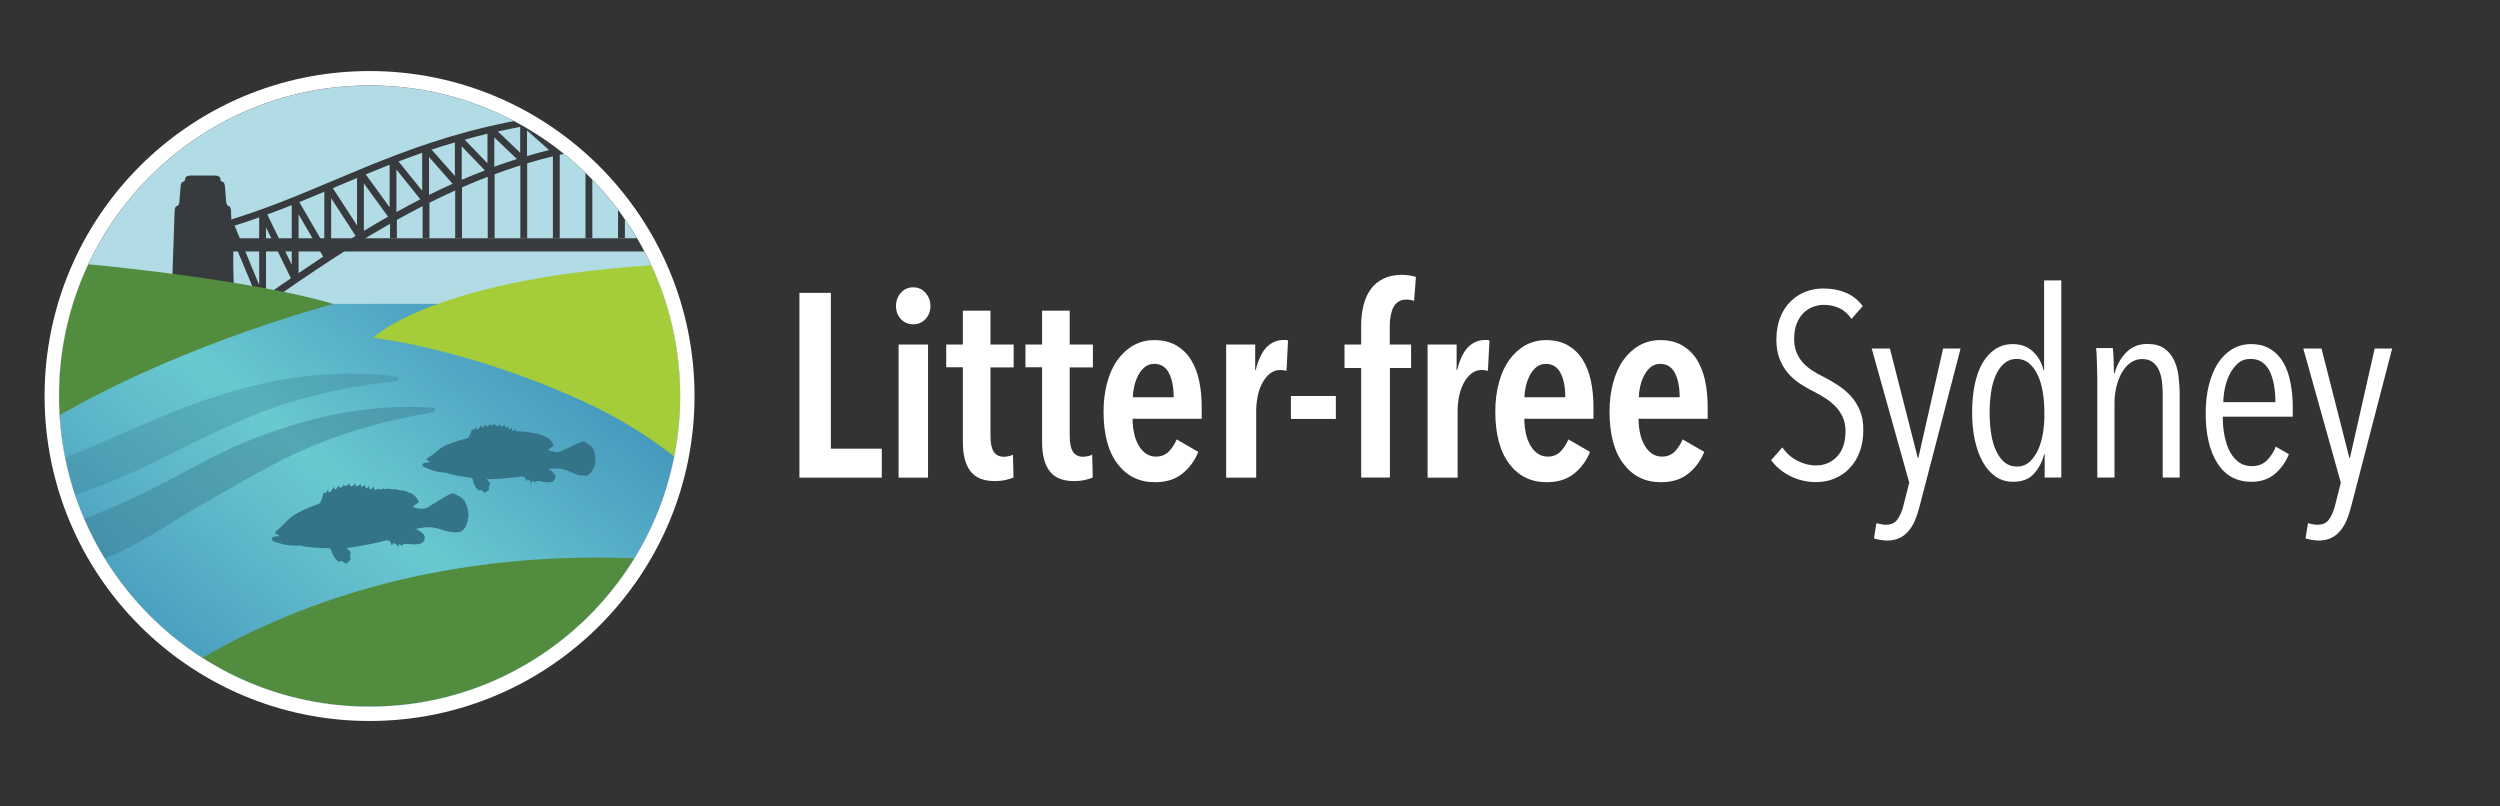
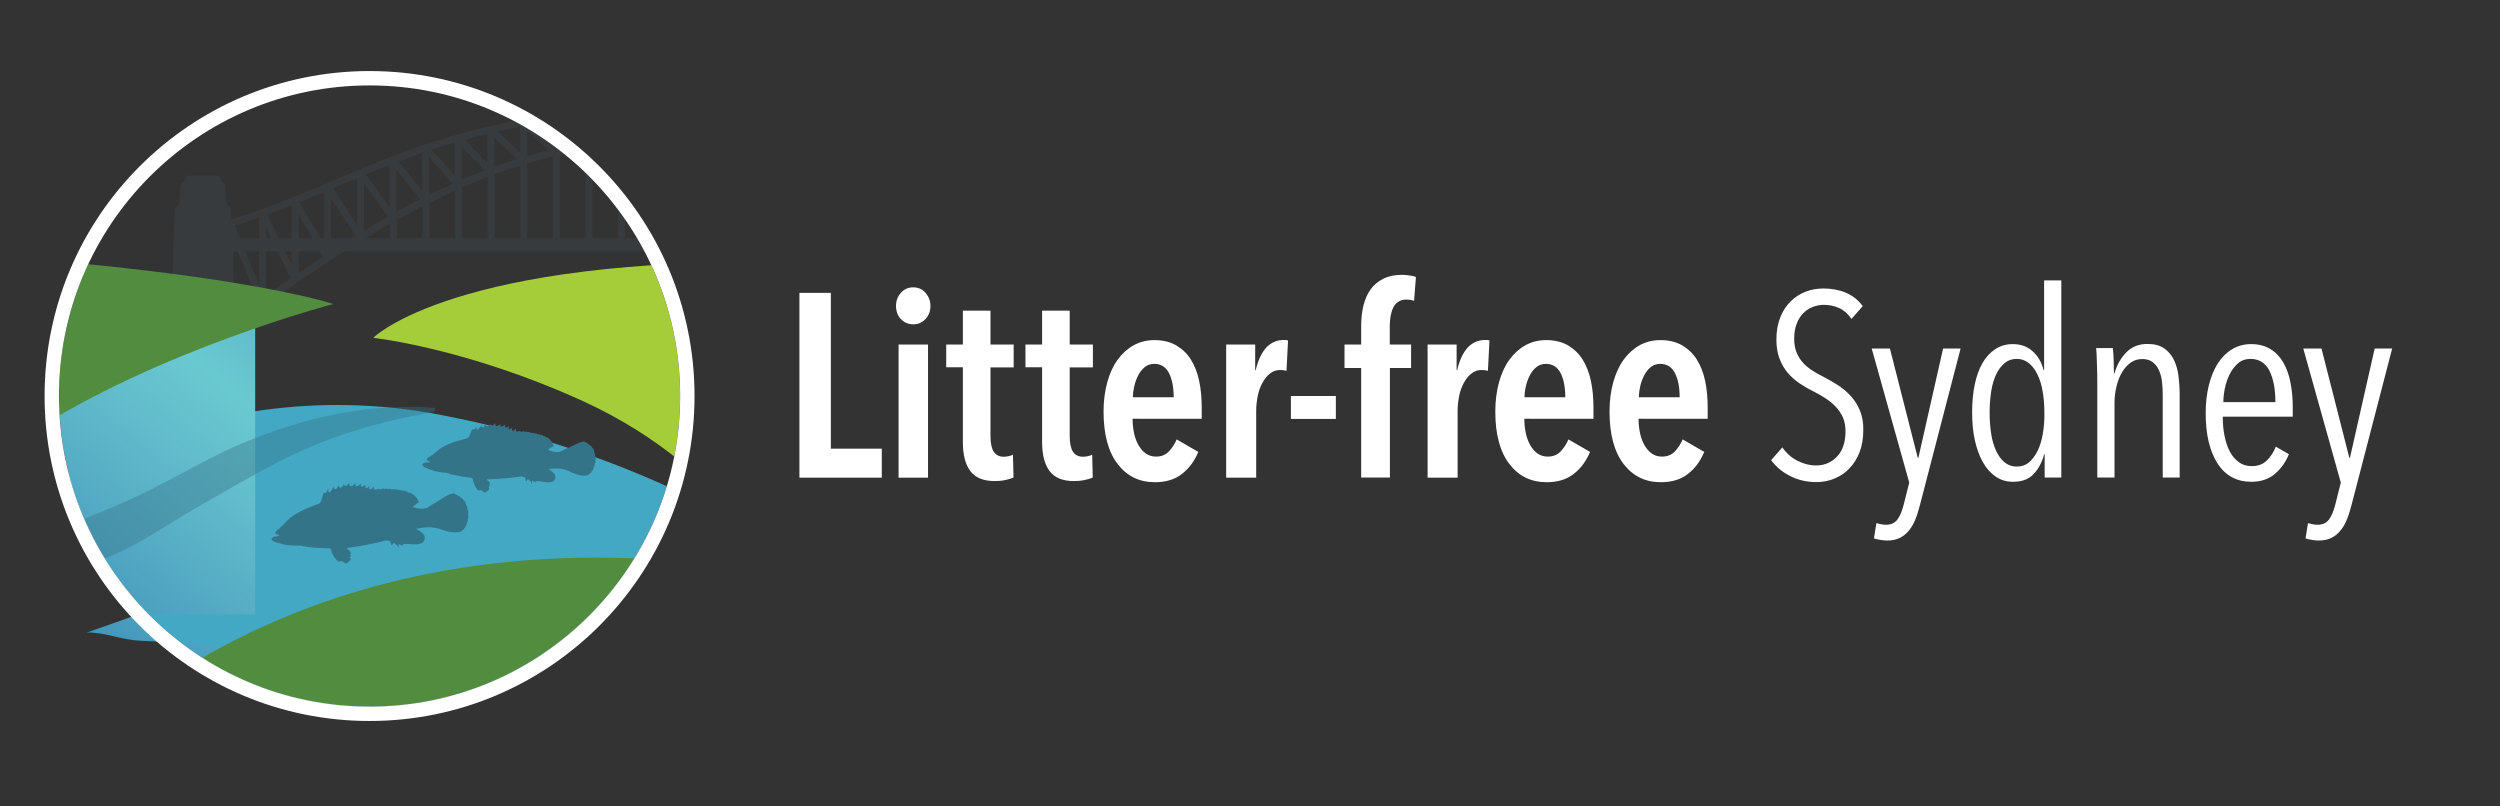
<svg xmlns="http://www.w3.org/2000/svg" xmlns:xlink="http://www.w3.org/1999/xlink" version="1.1" id="Layer_1" x="0px" y="0px" viewBox="0 0 1757.5 566.9" style="enable-background:new 0 0 1757.5 566.9;" xml:space="preserve">
  <rect x="0" y="0" width="1757.5" height="566.9" fill="#333333" stroke="none" />
  <style type="text/css">
	.st0{clip-path:url(#SVGID_00000144328980967558475730000001281052127227628949_);}
	.st1{clip-path:url(#SVGID_00000021807228480929540370000006160088793530449599_);fill:#B1DBE5;}
	.st2{clip-path:url(#SVGID_00000021807228480929540370000006160088793530449599_);fill:#43A8C3;}
	
		.st3{clip-path:url(#SVGID_00000011008581001728642570000003753208265458129306_);fill:url(#SVGID_00000123435532173487235920000014311196509021573050_);}
	.st4{clip-path:url(#SVGID_00000147920712904587542590000017711679916045705389_);fill:#528D3F;}
	.st5{clip-path:url(#SVGID_00000147920712904587542590000017711679916045705389_);fill:#A4CD39;}
	.st6{clip-path:url(#SVGID_00000147920712904587542590000017711679916045705389_);fill:#383B3D;}
	.st7{clip-path:url(#SVGID_00000147920712904587542590000017711679916045705389_);fill:#347488;}
	.st8{opacity:0.3;clip-path:url(#SVGID_00000147920712904587542590000017711679916045705389_);}
	.st9{clip-path:url(#SVGID_00000179631585746667215430000009356665537850735039_);fill:#347488;}
	.st10{opacity:0.4;clip-path:url(#SVGID_00000147920712904587542590000017711679916045705389_);}
	.st11{clip-path:url(#SVGID_00000042739137653844219360000002630401660320462747_);fill:#347488;}
	.st12{fill:none;stroke:#FFFFFF;stroke-width:10.102;stroke-miterlimit:10;}
	.st13{fill:#FFFFFF;}
	.st14{fill:none;}
</style>
  <g>
    <defs>
      <rect id="SVGID_1_" x="41.6" y="60.2" width="436.5" height="436.5" />
    </defs>
    <clipPath id="SVGID_00000173146770219928874100000003831274333282892982_">
      <use xlink:href="#SVGID_1_" style="overflow:visible;" />
    </clipPath>
    <g style="clip-path:url(#SVGID_00000173146770219928874100000003831274333282892982_);">
      <defs>
        <circle id="SVGID_00000119815714558466165780000005959728522970593922_" cx="259.8" cy="278.4" r="218.3" />
      </defs>
      <clipPath id="SVGID_00000063621919076752568040000005311729777290850475_">
        <use xlink:href="#SVGID_00000119815714558466165780000005959728522970593922_" style="overflow:visible;" />
      </clipPath>
-       <rect x="28.1" y="37.5" style="clip-path:url(#SVGID_00000063621919076752568040000005311729777290850475_);fill:#B1DBE5;" width="484.6" height="302.9" />
      <path style="clip-path:url(#SVGID_00000063621919076752568040000005311729777290850475_);fill:#43A8C3;" d="M1.2,361.3    l-74.2,213.1l549.3,30.4l208.5-100.4c0,0-116-162.8-374.8-212.7C131.7,257.3,1.2,361.3,1.2,361.3" />
    </g>
    <g style="clip-path:url(#SVGID_00000173146770219928874100000003831274333282892982_);">
      <defs>
-         <path id="SVGID_00000106105117319867176420000006981888927479021998_" d="M179.4,213.7L92,247.2l-50.4,35.7     c2.4,118.5,99.2,213.8,218.2,213.8c120.5,0,218.3-97.7,218.3-218.3c0-3-0.1-6-0.2-9c-31.1-19.1-81.3-33.9-161.2-37.3     c-13.8-0.6-24.6-6.1-37.4-5.7l36.3-12.8H179.4z" />
+         <path id="SVGID_00000106105117319867176420000006981888927479021998_" d="M179.4,213.7L92,247.2l-50.4,35.7     c2.4,118.5,99.2,213.8,218.2,213.8c0-3-0.1-6-0.2-9c-31.1-19.1-81.3-33.9-161.2-37.3     c-13.8-0.6-24.6-6.1-37.4-5.7l36.3-12.8H179.4z" />
      </defs>
      <clipPath id="SVGID_00000075144247493001554340000003269086532795440566_">
        <use xlink:href="#SVGID_00000106105117319867176420000006981888927479021998_" style="overflow:visible;" />
      </clipPath>
      <linearGradient id="SVGID_00000146478248194602738510000015100755828874118796_" gradientUnits="userSpaceOnUse" x1="-388.015" y1="1561.99" x2="-384.015" y2="1561.99" gradientTransform="matrix(88.028 -104.907 -104.907 -88.028 198100.328 97361.266)">
        <stop offset="0" style="stop-color:#2F7CB1" />
        <stop offset="6.097104e-02" style="stop-color:#3786B5" />
        <stop offset="0.269" style="stop-color:#52A8C3" />
        <stop offset="0.425" style="stop-color:#63BECC" />
        <stop offset="0.51" style="stop-color:#69C9D0" />
        <stop offset="0.68" style="stop-color:#56ADC6" />
        <stop offset="1" style="stop-color:#2F7CB1" />
      </linearGradient>
      <polygon style="clip-path:url(#SVGID_00000075144247493001554340000003269086532795440566_);fill:url(#SVGID_00000146478248194602738510000015100755828874118796_);" points="    -97.8,379.8 222,-1.3 617.5,330.6 297.8,711.6   " />
    </g>
    <g style="clip-path:url(#SVGID_00000173146770219928874100000003831274333282892982_);">
      <defs>
        <circle id="SVGID_00000075151240090293304240000002032933975999990152_" cx="259.8" cy="278.4" r="218.3" />
      </defs>
      <clipPath id="SVGID_00000061433122551775141790000008497619095548792251_">
        <use xlink:href="#SVGID_00000075151240090293304240000002032933975999990152_" style="overflow:visible;" />
      </clipPath>
      <path style="clip-path:url(#SVGID_00000061433122551775141790000008497619095548792251_);fill:#528D3F;" d="M67.6,518.3    c0,0,157.6-170.6,475.5-115.3c151.4,26.3,57.6,128.5,57.6,128.5" />
      <path style="clip-path:url(#SVGID_00000061433122551775141790000008497619095548792251_);fill:#A4CD39;" d="M262.4,237.5    c0,0,56.4-57.3,295.1-53.2c39.3,0.7-5.7,233-5.7,233s-32.6-85.4-142.2-135.4C327.6,244.5,262.4,237.5,262.4,237.5" />
      <path style="clip-path:url(#SVGID_00000061433122551775141790000008497619095548792251_);fill:#383B3D;" d="M756.6,230.4    c-3.2-2.2-6.4-4.5-9.6-6.7c-31.9-22.4-65.5-46-101.3-66.4v10.2h-4.8v-12.9c-6-3.3-12-6.6-18.1-9.7v22.7H618v-25.1    c-6-3-12-5.9-18.1-8.6v33.7H595v-35.9c-6-2.6-12-5.1-18.1-7.4v43.3h-4.8v-45.1c-6-2.2-12-4.3-18.1-6.2v51.3h-4.8v-52.8    c-6-1.8-12-3.4-18.1-4.9v57.6h-4.8v-58.7c-6-1.3-12-2.5-18.1-3.5v62.2h-4.8v-63c-6-0.9-12-1.6-18.1-2.1v65.1h-4.8V102    c-6-0.4-12-0.7-18.1-0.7v66.2h-4.8V78.8h2.4v-2.4c105.5,0,166.5,25.6,225.4,50.5c24.4,10.3,47.5,20,73.5,27.9l-0.7,2.3h2.4v71.3    H758L756.6,230.4z M738,211.5c4,2.8,7.9,5.5,11.8,8.3c1.9,1.4,3.9,2.7,5.8,4.1v-54.7L738,211.5z M715.2,195.7    c5.9,4,11.7,8.1,17.5,12.1v-47.9L715.2,195.7z M737.4,152.9v47.5l17.3-41.7C748.8,156.8,743.1,154.9,737.4,152.9z M692.4,180.4    c5.8,3.8,11.6,7.7,17.3,11.6v-41.2L692.4,180.4z M714.5,144.2v41.9l17.2-35.3C725.9,148.7,720.2,146.5,714.5,144.2z M669.6,165.9    c5.8,3.6,11.5,7.2,17.2,10.9v-37.4L669.6,165.9z M691.6,134.8v37.5l17.6-30.2C703.3,139.7,697.5,137.3,691.6,134.8z M646.8,152.4    c5.7,3.3,11.4,6.6,17,10v-33.4L646.8,152.4z M668.6,125.2v33.4l17-26.2c-0.8-0.3-1.5-0.6-2.3-1    C678.5,129.3,673.6,127.2,668.6,125.2z M624.1,140.1c5.7,2.9,11.3,5.9,16.8,9v-29.9L624.1,140.1z M645.7,115.9v29.9l16.8-23.1    C657,120.4,651.4,118.1,645.7,115.9z M601.4,129.2c5.6,2.5,11.1,5.1,16.6,7.8v-26.6L601.4,129.2z M622.8,107.4v26.7l16.6-20.6    C633.9,111.4,628.4,109.4,622.8,107.4z M578.7,119.7c5.5,2.1,10.9,4.3,16.3,6.6v-23.5L578.7,119.7z M599.8,100.1v23.6l16.4-18.5    C610.8,103.4,605.4,101.7,599.8,100.1z M556.2,111.8c5.4,1.7,10.7,3.5,15.9,5.4V96.6L556.2,111.8z M576.9,94v20.7l16-16.6    C587.7,96.7,582.4,95.3,576.9,94z M533.6,105.6c5.2,1.3,10.4,2.7,15.5,4.2v-18L533.6,105.6z M553.9,89.2v18.1l15.7-15    C564.5,91.3,559.3,90.2,553.9,89.2z M511.2,100.9c5.1,0.9,10.1,1.8,15,2.9V88.1L511.2,100.9z M531,85.7v15.8l15.2-13.6    C541.3,87.1,536.2,86.3,531,85.7z M488.7,97.9c4.9,0.5,9.7,1.1,14.6,1.7V85.7L488.7,97.9z M508.1,83.2v14.1l14.8-12.6    C518.1,84.1,513.1,83.6,508.1,83.2z M466.2,96.6c4.8,0.1,9.5,0.3,14.1,0.6V84.5L466.2,96.6z M485.1,81.8v12.9l14.5-12.1    C494.9,82.2,490.1,82,485.1,81.8z M462.2,81.2v12.5l14.3-12.3C471.8,81.3,467.1,81.3,462.2,81.2z" />
      <rect x="459.8" y="167.5" style="clip-path:url(#SVGID_00000061433122551775141790000008497619095548792251_);fill:#383B3D;" width="298.2" height="9.3" />
      <path style="clip-path:url(#SVGID_00000061433122551775141790000008497619095548792251_);fill:#383B3D;" d="M163,230.4l-1.4-2    h-2.4v-71.3h2.4l-0.7-2.3c26-7.9,49.1-17.6,73.5-27.9c58.9-24.8,119.9-50.5,225.4-50.5v2.4h2.4v88.7h-4.8v-66.2    c-6.1,0-12.2,0.3-18.1,0.7v65.5h-4.8v-65.1c-6.1,0.5-12.2,1.2-18.1,2.1v63h-4.8v-62.2c-6.1,1-12.2,2.2-18.1,3.5v58.7h-4.8v-57.6    c-6.1,1.5-12.2,3.1-18.1,4.9v52.8h-4.8v-51.3c-6.1,1.9-12.2,4-18.1,6.2v45.1h-4.8v-43.3c-6.1,2.3-12.2,4.8-18.1,7.4v35.9h-4.8    v-33.7c-6.1,2.8-12.2,5.6-18.1,8.6v25.1h-4.8v-22.7c-6.1,3.1-12.2,6.4-18.1,9.7v12.9h-4.8v-10.2c-35.8,20.4-69.4,44-101.3,66.4    C169.4,226,166.2,228.2,163,230.4z M164,169.1v54.7c1.9-1.4,3.9-2.7,5.8-4.1c3.9-2.7,7.8-5.5,11.8-8.3L164,169.1z M187,159.8v47.9    c5.8-4,11.6-8.1,17.5-12.1L187,159.8z M164.9,158.6l17.3,41.7v-47.5C176.5,154.9,170.8,156.8,164.9,158.6z M209.9,150.7V192    c5.7-3.9,11.5-7.7,17.3-11.6L209.9,150.7z M187.9,150.8l17.2,35.3v-41.9C199.4,146.5,193.7,148.7,187.9,150.8z M232.8,139.3v37.4    c5.7-3.7,11.4-7.3,17.2-10.9L232.8,139.3z M210.4,142.1l17.6,30.2v-37.5C222.1,137.3,216.3,139.7,210.4,142.1z M255.8,128.9v33.4    c5.6-3.4,11.3-6.7,17-10L255.8,128.9z M234,132.3l17,26.2v-33.4c-4.9,2.1-9.8,4.1-14.7,6.2C235.5,131.6,234.8,132,234,132.3z     M278.7,119.2v29.9c5.5-3.1,11.2-6.1,16.8-9L278.7,119.2z M257.1,122.6l16.8,23.1v-29.9C268.2,118.1,262.6,120.4,257.1,122.6z     M301.6,110.4V137c5.5-2.7,11-5.3,16.6-7.8L301.6,110.4z M280.2,113.5l16.6,20.6v-26.7C291.2,109.4,285.7,111.4,280.2,113.5z     M324.6,102.9v23.5c5.4-2.3,10.8-4.5,16.3-6.6L324.6,102.9z M303.4,105.2l16.4,18.5v-23.6C314.2,101.7,308.8,103.4,303.4,105.2z     M347.5,96.6v20.6c5.3-1.9,10.6-3.7,15.9-5.4L347.5,96.6z M326.7,98.2l16,16.6V94C337.2,95.3,331.9,96.7,326.7,98.2z M370.5,91.7    v18c5.1-1.5,10.3-2.9,15.5-4.2L370.5,91.7z M350,92.4l15.7,15V89.2C360.3,90.2,355.1,91.3,350,92.4z M393.4,88.1v15.7    c5-1.1,10-2.1,15-2.9L393.4,88.1z M373.4,87.9l15.2,13.6V85.7C383.4,86.3,378.3,87.1,373.4,87.9z M416.3,85.7v13.9    c4.8-0.7,9.7-1.3,14.6-1.7L416.3,85.7z M396.7,84.7l14.8,12.6V83.2C406.5,83.6,401.5,84.1,396.7,84.7z M439.3,84.5v12.8    c4.7-0.3,9.4-0.5,14.1-0.6L439.3,84.5z M420,82.6l14.5,12.1V81.8C429.5,82,424.7,82.2,420,82.6z M443.1,81.5l14.3,12.3V81.2    C452.5,81.3,447.8,81.3,443.1,81.5z" />
      <rect x="161.6" y="167.5" style="clip-path:url(#SVGID_00000061433122551775141790000008497619095548792251_);fill:#383B3D;" width="298.2" height="9.3" />
      <path style="clip-path:url(#SVGID_00000061433122551775141790000008497619095548792251_);fill:#383B3D;" d="M160.7,144.8    c-0.8,0-1.6-1.3-1.7-3l-0.9-11c-0.1-1.6-0.9-3-1.7-3c-0.8,0-1.5-1-1.5-2.2s-1.6-2.2-3.5-2.2H146h-7h-5.3c-1.9,0-3.5,1-3.5,2.2    s-0.7,2.2-1.5,2.2c-0.8,0-1.6,1.3-1.7,3l-0.9,11c-0.1,1.6-0.9,3-1.7,3c-0.8,0-1.5,1.3-1.6,3l-2.9,83.1h45.4l-2.9-83.1    C162.2,146.1,161.5,144.8,160.7,144.8" />
      <path style="clip-path:url(#SVGID_00000061433122551775141790000008497619095548792251_);fill:#383B3D;" d="M146.2,171.2h-7.5    v-7.8c0-1.7,1.8-3.2,3.7-3.2s3.7,1.4,3.7,3.2V171.2z" />
      <rect x="138.3" y="136.8" style="clip-path:url(#SVGID_00000061433122551775141790000008497619095548792251_);fill:#383B3D;" width="8.4" height="2.1" />
      <path style="clip-path:url(#SVGID_00000061433122551775141790000008497619095548792251_);fill:#528D3F;" d="M234.3,213.7    c0,0-101.8-34.2-417.4-41.9c-40.9-1,31,282.5,31,282.5s81.8-89.9,171.4-148.5C110.7,246.1,234.3,213.7,234.3,213.7" />
      <path style="clip-path:url(#SVGID_00000061433122551775141790000008497619095548792251_);fill:#347488;" d="M196.4,376.5    c0,0-0.1,0-0.1,0c-0.2,0-0.3-0.1-0.4-0.4c-0.1-0.3-0.2,0-0.3,0.1c-0.2,0-0.1-0.2-0.3-0.4c-0.2-0.2-1.6-0.2-1.8-0.9    c-0.2-0.5,0.4-1.3,1-1.9c0.6-0.6,1.2-1.1,1.5-1c0,0,0.3-0.6,1.6-1.7c1.4-1.1,2.7-2.7,4.3-4.3c1.6-1.6,5.9-6,21.2-11.5    c1.4-0.5,2.5,0,4.3-8c0.1-0.6,0.3,0.4,1.2,0.1c0.9-0.3,1.3-1.3,1.7-2c0.3-0.6,0.5-2.1,0.4,0c0,0,0,1.5,0.8,1.6    c0.8,0.1,2.5-3,2.7-3.3c0.2-0.3,0.6-2,0.5-0.2c0,0,0.3,1.3,1.1,1.3c0.8,0,1.5-1.7,1.8-2.2c0.1-0.3,0.3-1.8,0.4-0.2    c0,0,0.2,1.3,1.6,1.2c0.9-0.1,1.7-1.4,1.8-1.7c0.1-0.2,0.3-1.6,0.4-0.2c0,0,0.1,0.8,1.4,0.6c0.9-0.1,1.7-1.1,1.9-1.4    c0.2-0.3,0.4-1.1,0.4-0.2c0,0,0.2,2,1.4,1.9c1.2-0.1,2.2-1.2,2.4-1.5c0.2-0.3,0.4-0.9,0.5-0.1c0,0,0,1.6,0.7,1.6    c1.2,0,2.5-1.1,2.7-1.4c0.2-0.3,0.5-0.9,0.4,0c-0.1,1,0.4,1.8,0.8,1.8c0.8,0,1.8-1.1,2-1.3c0.2-0.3,0.3-0.5,0.3-0.1    s0.2,2.4,0.6,2.4c0.7,0.1,1,0,2.2-1.7c0.3-0.4,0.3-0.3,0.2,0c-0.1,0.3-0.5,2.2,0.4,2.5c0.9,0.3,2-1.2,2.3-1.6    c0.3-0.4,0.5-0.9,0.4,0.1c-0.1,1,0.5,2.9,2.7,1.2c0.3-0.2,1.1,0.4,2.3,0.3c1.2-0.1,1.6-0.8,1.6-0.8s0.7,1.3,2.2,0.2    c0,0,0.9,0.9,2,0c0,0,1.1,1,2.3,0.4c0,0,0.8,0.7,2.2,0c0,0,0.9,0.9,2.2,0.4c0,0,0.4,0.9,1.9,0.4c0,0,1.1,0.8,2.6,0.3    c0,0,0.4,1.1,2,0.8c0,0-0.1,1,2,0.8c0,0,1.2,1,1.6,1.2c0.4,0.2,0.9,0.2,1,1c0,0.2,1,0.1,1,1c0,0.3,1.3,0.3,1,1.6    c-0.1,0.3,2.2,1.1,0.4,2.2c-1.8,1.1-3.6,2.8-3.6,2.8s1.9,1.4,7.3,1.3c3.5-0.1,4.8-2.3,7.7-3.7c3-1.4,12.8-9.2,14.8-6.4    c0.2,0.2,1.6,0.3,2,1.1c0.2,0.3,1.2-0.2,1.7,1.1c0,0.3,1.6,0.2,1.8,1.4c0,0.2,1.6,1,1.9,2.8c0.1,0.2,1.8,4.2,1.3,4.6    c-0.2,0.1,0.3,0.3,0.5,1.2c0.2,1,0,1.3-0.2,1.5c-0.2,0.2,0.4,0.3,0.3,0.9c0,0.6,0,1.9-0.2,2.1c-0.3,0.3-0.1,0.3-0.1,0.7    s-0.2,2.1-0.7,2.3c-0.5,0.2,0.2,0.1-0.1,1c-0.3,0.9-0.5,1.5-0.9,1.7c-0.3,0.1,0.1,1.3-1,1.6c-0.3,0.1,0,1-1,1.1    c-0.2,0-0.5,1-1.6,1.2c-1.1,0.2-4.8,1.3-11.8-1c-7-2.4-10.4-2.9-19.5-1c-0.4,0.1,6.4,2.7,6.2,6c-0.1,3.3-1.5,5.8-12,4.6    c-2.6-0.3-4.3,0.6-3.7,1.5c0,0-3.1-2.3-2.8-0.7c0.2,1.6,0.2,1.8,0.2,1.8s-4-6-4.6-1.4c0,0-0.9-0.3-1-2.1c0-1.8-3.8-1.5-3.8-1.5    s-1.9,0.8-12.2,2.8c-10.3,2-14.9,2.4-14.9,2.4s0.7,0.7,0.6,1c0,0,1.9,0.9,1.9,1.8c0,0,0.9,1.5-0.1,1.7c-1,0.2,0.5,0.3,0.3,1.1    c-0.2,0.9-0.8,1-0.8,1s1.6,0.8,0.4,2.1c-1.2,1.3-1.7,1.8-2.1,1.7c-0.4-0.1,0,0.6-0.5,0.7c-0.5,0-3-1.7-3.1-1.9    c-0.1-0.2-0.9,0.3-1.2,0.1c-0.4-0.2-0.2,0.8-1.1,0.4c-0.9-0.4-4.2-3.6-5.5-8.7c-0.2-0.8-1.9-0.8-1.9-0.8s-13,0-19.5-1.9    c0,0-7.2,0.4-11.9-0.8c-4.7-1.2-6.6-1.6-7.9-2.8c-1.3-1.2,0.6-2.5,1.3-2.7C193.4,377.3,196,376.9,196.4,376.5" />
      <path style="clip-path:url(#SVGID_00000061433122551775141790000008497619095548792251_);fill:#347488;" d="M302.4,324.8    c0,0-0.1,0-0.1,0c-0.1,0-0.2-0.1-0.3-0.4c-0.1-0.3-0.2,0-0.3,0.1c-0.1,0-0.1-0.2-0.3-0.4s-1.4-0.3-1.5-0.9c-0.1-0.5,0.5-1,1.1-1.5    c0.6-0.5,1.1-0.8,1.4-0.7c0,0,0.3-0.5,1.6-1.3c1.3-0.8,2.6-2.1,4.1-3.3c1.6-1.3,5.6-4.6,19.3-8c1.3-0.3,2.1,0.2,4.4-6.5    c0.2-0.5,0.2,0.4,1,0.2c0.8-0.2,1.3-1,1.6-1.5c0.3-0.5,0.6-1.8,0.4,0c0,0-0.1,1.3,0.6,1.4c0.7,0.2,2.5-2.4,2.7-2.6    c0.2-0.3,0.7-1.7,0.4-0.1c0,0,0.1,1.2,0.8,1.2c0.7,0,1.5-1.3,1.7-1.8c0.1-0.2,0.4-1.5,0.3-0.2c0,0,0.1,1.1,1.3,1.2    c0.8,0,1.6-1.1,1.7-1.3c0.1-0.2,0.4-1.3,0.4-0.1c0,0,0,0.7,1.2,0.7c0.8,0,1.6-0.8,1.8-1.1s0.4-0.9,0.4-0.2c0,0,0,1.7,1,1.8    c1,0,2-0.8,2.2-1.1c0.2-0.2,0.5-0.8,0.4,0c0,0-0.1,1.4,0.5,1.4c1,0.1,2.2-0.8,2.5-1c0.2-0.2,0.5-0.8,0.3,0.1    c-0.2,0.8,0.2,1.6,0.6,1.7c0.7,0.1,1.6-0.8,1.8-1c0.2-0.2,0.3-0.4,0.2,0c-0.1,0.4-0.1,2.1,0.3,2.2c0.6,0.2,0.8,0,2.1-1.2    c0.3-0.3,0.3-0.2,0.2,0c-0.1,0.3-0.7,1.8,0.1,2.2c0.8,0.4,1.8-0.9,2.1-1.2c0.3-0.3,0.5-0.7,0.3,0.1c-0.2,0.9,0.2,2.5,2.2,1.3    c0.3-0.1,0.9,0.5,1.9,0.5c1,0,1.4-0.5,1.4-0.5s0.5,1.2,1.9,0.4c0,0,0.7,0.8,1.7,0.2c0,0,0.9,1,2,0.5c0,0,0.6,0.7,1.9,0.2    c0,0,0.7,0.9,1.9,0.5c0,0,0.3,0.8,1.6,0.5c0,0,0.9,0.8,2.3,0.5c0,0,0.2,1,1.7,0.9c0,0-0.2,0.8,1.7,0.8c0,0,1,1,1.3,1.2    c0.3,0.2,0.8,0.2,0.8,0.9c0,0.2,0.8,0.2,0.8,1c0,0.3,1.1,0.4,0.7,1.5c-0.1,0.3,1.8,1.1,0.1,1.9c-1.7,0.8-3.3,2.1-3.3,2.1    s1.5,1.4,6.2,1.7c3,0.2,4.3-1.6,7-2.5c2.7-0.9,11.9-6.8,13.4-4.2c0.1,0.2,1.3,0.4,1.6,1.1c0.1,0.3,1.1,0,1.4,1.1    c0,0.2,1.4,0.3,1.4,1.4c0,0.2,1.3,1.1,1.4,2.6c0,0.2,1.2,3.8,0.7,4.1c-0.2,0.1,0.3,0.3,0.3,1.1c0.1,0.9-0.1,1.2-0.3,1.3    c-0.2,0.2,0.3,0.3,0.2,0.8c-0.1,0.5-0.2,1.6-0.4,1.8c-0.2,0.2-0.1,0.2-0.2,0.6c-0.1,0.4-0.3,1.8-0.8,1.9c-0.4,0.1,0.2,0.1-0.2,0.9    c-0.3,0.7-0.6,1.3-1,1.4c-0.2,0.1,0,1.2-1,1.3c-0.3,0-0.1,0.8-1,0.9c-0.2,0-0.5,0.8-1.5,0.9c-1,0-4.3,0.7-10.1-2    c-5.8-2.7-8.7-3.5-16.8-2.6c-0.3,0,5.3,2.9,4.9,5.7s-1.8,4.9-10.8,2.9c-2.2-0.5-3.7,0.2-3.3,1c0,0-2.5-2.2-2.4-0.8s0,1.6,0,1.6    s-2.9-5.6-3.9-1.6c0,0-0.8-0.4-0.7-1.9c0.1-1.6-3.2-1.7-3.2-1.7s-1.7,0.5-10.8,1.3c-9.1,0.8-13.1,0.7-13.1,0.7s0.5,0.7,0.4,0.9    c0,0,1.6,0.9,1.5,1.7c0,0,0.6,1.4-0.2,1.5c-0.9,0.1,0.4,0.3,0.1,1c-0.2,0.7-0.8,0.8-0.8,0.8s1.3,0.8,0.1,1.8c-1.1,1-1.7,1.4-2,1.3    c-0.3-0.1-0.1,0.6-0.5,0.5c-0.4,0-2.4-1.7-2.5-1.9c-0.1-0.2-0.8,0.2-1.1,0c-0.3-0.2-0.2,0.7-1,0.2c-0.8-0.4-3.3-3.5-4-8    c-0.1-0.7-1.6-0.9-1.6-0.9s-11.3-1.2-16.7-3.4c0,0-6.2-0.3-10.2-1.8c-4-1.5-5.5-2-6.6-3.1c-1-1.2,0.8-2.1,1.4-2.2    C299.7,325.2,302,325.1,302.4,324.8" />
      <g style="opacity:0.3;clip-path:url(#SVGID_00000061433122551775141790000008497619095548792251_);">
        <g>
          <defs>
-             <rect id="SVGID_00000073716210216360594080000007388999954990182586_" x="-555.7" y="228.1" width="884.8" height="265.2" />
-           </defs>
+             </defs>
          <clipPath id="SVGID_00000170255159165467752970000008733765683052341925_">
            <use xlink:href="#SVGID_00000073716210216360594080000007388999954990182586_" style="overflow:visible;" />
          </clipPath>
          <path style="clip-path:url(#SVGID_00000170255159165467752970000008733765683052341925_);fill:#347488;" d="M279.7,267.7      c0,0-3.4,0.5-9.6,1.2c-6.3,0.8-14.9,2.1-26,4c-5.5,1.2-11.5,2.2-17.9,3.8c-6.4,1.5-13.1,3.4-20.2,5.4      c-14,4.4-29.1,9.8-44.9,17.2c-15.9,7.1-32.7,15.8-52,25.3c-19.3,9.3-42,19.6-69.3,27.1c-13.5,3.8-28,6.9-42.6,8.7l-5.5,0.7      l-1.4,0.2l-0.9,0.1l-0.3,0l-0.6,0.1l-2.4,0.2c-2.8,0.3-7.3,0.6-11.1,0.8c-7.2,0.3-14.3,0.4-21.1,0.3      c-13.6-0.3-26.3-1.6-38.5-3.2c-12.1-1.7-23.8-3.7-35.3-5.8c-22.9-4.1-45.9-7.8-70.1-8.4c-12-0.4-24.3,0.2-36.2,2l-4.4,0.7      c-0.6,0.1-1.7,0.3-2,0.4l-2.3,0.5c-3.1,0.7-6.4,1.3-9,2.1c-5.5,1.4-11.2,3.1-16.7,4.9c-21.9,7.4-41.2,16.8-60.9,25      c-9.8,4.2-19.6,8.2-29.5,11.9c-9.8,3.7-19.6,7.3-29.3,10.5c-19.4,6.4-38.5,11.5-56,14.5c-17.4,3.1-33,3.9-44.8,3.6      c-6-0.2-11.1-0.5-15.5-1.1c-4.3-0.6-7.8-1.1-10.6-1.7c-5.4-1.2-8.2-2-8.2-2l1.8-2.5c0,0,3.4-0.3,9.4-0.6      c6.1-0.5,14.8-1.2,25.6-2.9c10.8-1.8,23.4-4.4,37.5-8.6c14.1-4.1,29.6-9.6,46.6-16.3c8.5-3.3,17.4-7,26.9-10.7      c9.4-3.8,19.3-7.7,30.1-11.5c21.3-7.6,46-14.6,72.2-19.4c6.6-1.2,13-2.3,20-3.2c3.5-0.5,6.5-0.8,9.7-1.2l2.4-0.3      c1.3-0.2,1.8-0.2,2.7-0.3l5-0.5c13.4-1,26.4-1.2,39.1-1.1c25.5,0.4,50.6,1.8,75.9,2.4c12.6,0.4,25.1,0.7,37.4,0.7      c12.2,0.1,24.3,0,35.8-0.5c5.8-0.2,11.4-0.7,16.8-1.2c2.6-0.3,4.4-0.5,8-1l2.4-0.3l0.6-0.1l0.3,0c-0.2,0,0.8-0.1-0.3,0l1-0.2      l4-0.7c10.7-2,21-4.7,31-7.9c19.9-6.6,39-15.1,58.5-23.6c19.4-8.5,39.1-17.1,58.9-23.9c19.8-6.8,39.5-11.9,56.9-14.8      c8.7-1.5,16.9-2.5,24.3-3c7.4-0.6,14.1-0.9,20-0.9c11.7,0,20.9,0.6,26.5,1.3c5.7,0.7,8.7,1.1,8.7,1.1L279.7,267.7z" />
        </g>
      </g>
      <g style="opacity:0.4;clip-path:url(#SVGID_00000061433122551775141790000008497619095548792251_);">
        <g>
          <defs>
            <rect id="SVGID_00000169542022994765385850000014587952867109506746_" x="-521.1" y="248.2" width="880" height="321.2" />
          </defs>
          <clipPath id="SVGID_00000094583764332850687410000005816695155105698494_">
            <use xlink:href="#SVGID_00000169542022994765385850000014587952867109506746_" style="overflow:visible;" />
          </clipPath>
          <path style="clip-path:url(#SVGID_00000094583764332850687410000005816695155105698494_);fill:#347488;" d="M305,289.6      c0,0-3.3,0.7-9.5,1.8c-6.3,1.1-14.8,3-25.7,5.6c-5.4,1.5-11.3,2.9-17.6,4.9c-6.3,1.9-12.9,4.2-19.8,6.6      c-13.7,5.2-28.5,11.6-43.7,19.9c-15.4,8.1-31.7,17.8-50.4,28.4c-18.7,10.5-43.7,28.9-70.5,38c-13.3,4.6-24.6,1.8-39,4.5l-5.4,1      l-1.4,0.2l-0.9,0.2l-0.3,0l-0.6,0.1l-2.4,0.4c-2.8,0.5-7.2,1-11,1.5c-7.2,0.8-14.2,1.3-21,1.5c-13.6,0.5-26.3,0-38.6-0.9      c-12.2-1-24-2.3-35.6-3.6c-23.1-2.7-46.3-5-70.5-4.1c-12,0.4-24.2,1.7-36,4.2l-4.4,1c-0.6,0.2-1.7,0.4-1.9,0.5l-2.3,0.6      c-3.1,0.8-6.3,1.7-8.9,2.6c-5.4,1.8-11,3.8-16.3,5.9c-21.4,8.8-40.1,19.3-59.2,28.7c-9.5,4.8-19.1,9.3-28.7,13.6      c-9.6,4.3-19.1,8.5-28.6,12.3c-18.9,7.6-37.7,13.9-55,17.9c-17.2,4.2-32.7,5.9-44.5,6.3c-6,0.2-11.1,0.1-15.5-0.1      c-4.3-0.3-7.9-0.7-10.7-1c-5.5-0.9-8.3-1.5-8.3-1.5l1.6-2.6c0,0,3.4-0.5,9.3-1.2c6-0.9,14.7-2.1,25.4-4.5      c10.7-2.4,23.1-5.8,36.9-10.8c13.8-4.9,28.9-11.4,45.5-19.1c8.3-3.8,17-8,26.2-12.4c9.1-4.4,18.8-8.9,29.3-13.3      c20.8-8.9,45-17.4,70.9-23.8c6.5-1.6,12.9-3.1,19.8-4.4c3.5-0.7,6.5-1.2,9.6-1.8l2.3-0.4c1.3-0.3,1.8-0.3,2.7-0.4l5-0.8      c13.3-1.8,26.2-2.8,39-3.4c25.5-1.2,50.7-1.3,76-2.2c12.6-0.4,25.1-0.8,37.4-1.6c12.2-0.6,24.2-1.5,35.7-2.6      c5.7-0.6,11.3-1.3,16.7-2.2c2.5-0.5,4.4-0.7,7.9-1.5l2.4-0.5l0.6-0.1l0.3-0.1c-0.2,0,0.8-0.1-0.3,0l1-0.2l4-1      c10.6-2.7,20.7-5.9,30.5-9.8c19.5-7.8,35.2-14.4,54.1-24.1c18.9-9.6,40.8-22.4,60.2-30.4c19.3-8,38.7-14.3,55.9-18.2      c8.6-2,16.7-3.5,24.1-4.5c7.4-1.1,14-1.7,19.9-2.1c11.7-0.7,20.9-0.6,26.6-0.4c5.7,0.3,8.8,0.6,8.8,0.6L305,289.6z" />
        </g>
      </g>
    </g>
  </g>
  <circle class="st12" cx="259.8" cy="278.4" r="223.4" />
  <path class="st13" d="M1681.7,245h-12.3l-17.4,76.9h-0.4l-19.6-76.9h-12.8l26.4,94.3l-4,15.8c-1.1,4.3-2.5,7.6-4.3,10.1  c-1.8,2.4-4.4,3.7-8,3.7c-1.2,0-2.4-0.1-3.7-0.4c-1.2-0.2-2.3-0.5-3.1-0.7l-1.7,10.7c1.1,0.4,2.5,0.7,4.2,1c1.7,0.3,3.4,0.5,5.1,0.5  c3.3,0,6.1-0.6,8.5-1.7c2.4-1.1,4.5-2.7,6.3-4.8c1.8-2,3.4-4.6,4.7-7.6c1.3-3.1,2.4-6.5,3.4-10.4L1681.7,245z M1563,282.8  c0-2.7,0.3-5.8,1-9.4c0.7-3.5,1.8-6.9,3.3-10s3.5-5.7,5.9-7.9c2.4-2.1,5.4-3.2,8.9-3.2c6,0,10.4,2.8,13.3,8.3  c2.8,5.6,4.2,12.9,4.2,22.1H1563z M1611.8,292.8v-6.6c0-6.1-0.5-11.9-1.6-17.2c-1-5.4-2.7-10.1-5-14.1s-5.3-7.2-9.1-9.5  c-3.7-2.3-8.3-3.5-13.6-3.5c-4.9,0-9.3,1.2-13.3,3.6c-4,2.4-7.3,5.7-10.1,10c-2.7,4.3-4.8,9.4-6.3,15.4c-1.5,6-2.2,12.5-2.2,19.6  c0,15,2.8,26.8,8.4,35.4c5.6,8.6,13.5,12.8,23.7,12.8c6.7,0,12.3-1.9,16.6-5.6c4.3-3.7,7.6-8.3,9.8-13.8l-9.2-5.3  c-1.5,3.8-3.6,7-6.3,9.7c-2.7,2.7-6.3,4-10.7,4c-3.4,0-6.4-0.9-8.9-2.7c-2.5-1.8-4.6-4.2-6.3-7.3c-1.7-3.1-2.9-6.8-3.8-11  c-0.9-4.2-1.3-8.8-1.3-13.8H1611.8z M1532.3,335.8v-58.7c0-4.2-0.3-8.3-0.8-12.6s-1.6-8-3.2-11.4c-1.6-3.4-3.9-6.1-6.9-8.2  c-3-2.1-6.9-3.1-11.8-3.1c-5.9,0-10.8,1.9-14.7,5.8c-3.9,3.9-6.7,8.8-8.4,14.9h-0.4c0-2.9-0.1-6.1-0.2-9.4c-0.1-3.3-0.3-6.1-0.6-8.4  h-11.7c0.1,1,0.2,2.4,0.3,4.1c0.1,1.8,0.1,3.7,0.2,5.9c0.1,2.1,0.1,4.3,0.2,6.6c0.1,2.3,0.1,4.4,0.1,6.3v68.1h12.1v-52.5  c0-4,0.5-7.9,1.4-11.6c0.9-3.7,2.2-7,3.9-9.9c1.7-2.9,3.7-5.1,6.1-6.8c2.4-1.7,5.1-2.5,8.2-2.5c3.1,0,5.5,0.8,7.4,2.3  c1.9,1.5,3.4,3.5,4.4,5.9c1,2.4,1.7,5,2,7.9c0.3,2.9,0.5,5.7,0.5,8.5v58.7H1532.3z M1436.1,305c-0.8,4.6-2,8.6-3.7,12  c-1.7,3.4-3.7,6.1-6.1,8.1c-2.4,2-5.2,2.9-8.5,2.9c-3.3,0-6.1-1-8.5-2.9c-2.4-2-4.4-4.6-6-8.1c-1.6-3.4-2.8-7.4-3.5-12  c-0.7-4.6-1.1-9.5-1.1-14.8c0-5.4,0.4-10.4,1.1-15c0.7-4.6,1.9-8.6,3.5-12c1.6-3.4,3.6-6,6-8c2.4-2,5.2-2.9,8.5-2.9  c3.2,0,6,1,8.4,2.9c2.4,2,4.5,4.6,6.1,8c1.7,3.4,2.9,7.4,3.7,12c0.8,4.6,1.2,9.7,1.2,15C1437.3,295.5,1436.9,300.5,1436.1,305   M1449.1,335.8V197.1H1437v63.1h-0.4c-1.3-5.5-3.9-9.9-7.7-13.3c-3.8-3.4-8.4-5-13.9-5c-4.6,0-8.8,1.2-12.4,3.6  c-3.6,2.4-6.6,5.7-9,9.9c-2.4,4.2-4.2,9.3-5.4,15.1c-1.2,5.9-1.8,12.4-1.8,19.4c0,7.1,0.6,13.6,1.9,19.5c1.3,5.9,3.2,11.1,5.6,15.4  c2.4,4.3,5.4,7.7,9,10.2s7.6,3.7,12.3,3.7c6.2,0,11.1-1.8,14.5-5.5c3.4-3.7,5.9-8.3,7.3-13.8h0.4v16.3H1449.1z M1378.3,245H1366  l-17.4,76.9h-0.4l-19.6-76.9h-12.8l26.4,94.3l-4,15.8c-1.1,4.3-2.5,7.6-4.3,10.1c-1.8,2.4-4.4,3.7-8,3.7c-1.2,0-2.4-0.1-3.7-0.4  c-1.2-0.2-2.3-0.5-3.1-0.7l-1.7,10.7c1.1,0.4,2.5,0.7,4.2,1c1.7,0.3,3.4,0.5,5.1,0.5c3.3,0,6.1-0.6,8.5-1.7c2.4-1.1,4.5-2.7,6.3-4.8  c1.8-2,3.4-4.6,4.7-7.6c1.3-3.1,2.4-6.5,3.4-10.4L1378.3,245z M1307.6,288.8c-1.6-3.9-3.7-7.3-6.4-10.3c-2.7-2.9-5.7-5.5-9.1-7.7  c-3.4-2.2-6.8-4.2-10.2-5.9c-2.7-1.3-5.3-2.8-7.8-4.4c-2.5-1.6-4.7-3.4-6.6-5.5c-1.9-2.1-3.4-4.5-4.5-7.2c-1.1-2.7-1.7-5.9-1.7-9.5  c0-4.2,0.6-7.8,1.8-10.8c1.2-3.1,2.8-5.6,4.8-7.5c2-2,4.2-3.4,6.7-4.3c2.5-0.9,5-1.4,7.6-1.4c3.9,0,7.5,0.8,10.8,2.3  c3.3,1.5,6.2,4.1,8.6,7.6l7.9-9c-3.2-4.3-7.1-7.4-11.8-9.4c-4.7-2-10-3-15.9-3c-4.3,0-8.4,0.7-12.3,2.2c-3.9,1.5-7.4,3.7-10.5,6.7  c-3.1,3-5.6,6.7-7.4,11.2c-1.8,4.5-2.8,9.7-2.8,15.7c0,5.1,0.7,9.6,2.2,13.5c1.5,3.9,3.4,7.2,5.8,10c2.4,2.8,5.2,5.3,8.3,7.4  c3.2,2.1,6.5,4.1,10.1,5.8c2.9,1.5,5.7,3.1,8.3,4.8c2.6,1.7,5,3.7,7.1,5.9c2.1,2.2,3.7,4.7,5,7.5c1.2,2.8,1.8,6.1,1.8,9.7  c0,7.7-2,13.6-6,17.8c-4,4.2-8.9,6.2-14.8,6.2c-4.4,0-8.7-1.1-13-3.3c-4.3-2.2-7.8-5.3-10.6-9.4l-7.9,9c3.4,4.6,7.9,8.4,13.5,11.2  c5.6,2.8,11.6,4.2,18.3,4.2c4.5,0,8.8-0.8,12.8-2.5c4-1.7,7.6-4,10.5-7.2c3-3.1,5.4-6.9,7.1-11.4c1.7-4.5,2.6-9.6,2.6-15.3  C1310,297.3,1309.2,292.7,1307.6,288.8 M1152.1,279.3c0-2.2,0.3-4.7,0.9-7.4c0.6-2.8,1.5-5.3,2.7-7.7c1.2-2.4,2.7-4.4,4.6-6  c1.9-1.6,4.2-2.4,6.9-2.4c4.6,0,8.1,2.2,10.3,6.5c2.2,4.3,3.3,10,3.3,17H1152.1z M1200.5,294.3v-7.9c0-6.7-0.6-13-1.8-18.7  c-1.2-5.7-3.2-10.7-5.8-14.9c-2.6-4.2-6.1-7.5-10.3-10c-4.2-2.4-9.3-3.7-15.3-3.7c-5.4,0-10.2,1.2-14.6,3.6  c-4.3,2.4-8.1,5.8-11.3,10.2c-3.2,4.4-5.6,9.7-7.3,15.9c-1.7,6.2-2.6,13-2.6,20.5c0,16,3.3,28.3,9.9,36.9  c6.6,8.6,15.3,12.8,26.2,12.8c7.7,0,14-1.9,19-5.8c5-3.9,8.8-9,11.5-15.5l-15.2-8.8c-1.3,3.2-3.2,6-5.4,8.4  c-2.3,2.4-5.3,3.7-9.1,3.7c-2.7,0-5-0.7-7.1-2.1c-2-1.4-3.7-3.3-5.1-5.7c-1.4-2.4-2.5-5.2-3.2-8.4c-0.7-3.2-1.1-6.7-1.1-10.4H1200.5  z M1071.7,279.3c0-2.2,0.3-4.7,0.9-7.4c0.6-2.8,1.5-5.3,2.7-7.7c1.2-2.4,2.7-4.4,4.6-6c1.9-1.6,4.2-2.4,6.9-2.4  c4.6,0,8.1,2.2,10.3,6.5c2.2,4.3,3.3,10,3.3,17H1071.7z M1120.2,294.3v-7.9c0-6.7-0.6-13-1.8-18.7c-1.2-5.7-3.2-10.7-5.8-14.9  c-2.6-4.2-6.1-7.5-10.3-10c-4.2-2.4-9.3-3.7-15.3-3.7c-5.4,0-10.2,1.2-14.6,3.6c-4.3,2.4-8.1,5.8-11.3,10.2  c-3.2,4.4-5.6,9.7-7.3,15.9c-1.7,6.2-2.6,13-2.6,20.5c0,16,3.3,28.3,9.9,36.9c6.6,8.6,15.3,12.8,26.2,12.8c7.7,0,14-1.9,19-5.8  c5-3.9,8.8-9,11.5-15.5l-15.2-8.8c-1.3,3.2-3.2,6-5.4,8.4c-2.3,2.4-5.3,3.7-9.1,3.7c-2.7,0-5-0.7-7.1-2.1c-2-1.4-3.7-3.3-5.1-5.7  c-1.4-2.4-2.5-5.2-3.2-8.4c-0.7-3.2-1.1-6.7-1.1-10.4H1120.2z M1024.4,260.2h-0.4v-18h-20.4v93.6h21.1v-47c0-3.5,0.4-7,1.1-10.5  c0.7-3.4,1.8-6.5,3.3-9.2c1.5-2.7,3.2-4.9,5.3-6.5c2.1-1.7,4.5-2.5,7.2-2.5c1.6,0,3.1,0.2,4.4,0.6l1.1-21.3  c-0.6-0.2-1.1-0.4-1.6-0.4h-1.6c-4.6,0-8.7,1.8-12.1,5.3C1028.5,248,1026,253.2,1024.4,260.2 M995.4,194.7c-1.3-0.5-2.9-0.9-4.8-1.1  c-1.8-0.2-3.5-0.4-5-0.4c-5.1,0-9.5,0.9-13.2,2.8c-3.7,1.8-6.6,4.3-8.9,7.5c-2.3,3.2-3.9,6.9-5,11.3c-1,4.3-1.6,9-1.6,13.8v13.6  h-11.7v16.5h11.7v77h20.2v-77h14.9v-16.5h-15V229c0-2.3,0.2-4.6,0.6-6.8s1-4.2,1.8-5.9c0.9-1.7,2-3.1,3.5-4.1c1.5-1,3.4-1.6,5.7-1.6  c2.1,0,3.9,0.3,5.5,0.9L995.4,194.7z M939.1,278.4h-31.6v16.1h31.6V278.4z M882.8,260.2h-0.4v-18h-20.4v93.6h21.1v-47  c0-3.5,0.4-7,1.1-10.5c0.7-3.4,1.8-6.5,3.3-9.2c1.5-2.7,3.2-4.9,5.3-6.5c2.1-1.7,4.5-2.5,7.2-2.5c1.6,0,3.1,0.2,4.4,0.6l1.1-21.3  c-0.6-0.2-1.1-0.4-1.6-0.4h-1.6c-4.6,0-8.7,1.8-12.1,5.3C886.9,248,884.4,253.2,882.8,260.2 M796.4,279.3c0-2.2,0.3-4.7,0.9-7.4  c0.6-2.8,1.5-5.3,2.7-7.7c1.2-2.4,2.7-4.4,4.6-6c1.9-1.6,4.2-2.4,6.9-2.4c4.6,0,8.1,2.2,10.3,6.5c2.2,4.3,3.3,10,3.3,17H796.4z   M844.8,294.3v-7.9c0-6.7-0.6-13-1.8-18.7c-1.2-5.7-3.2-10.7-5.8-14.9c-2.6-4.2-6.1-7.5-10.3-10c-4.2-2.4-9.3-3.7-15.3-3.7  c-5.4,0-10.2,1.2-14.6,3.6c-4.3,2.4-8.1,5.8-11.3,10.2c-3.2,4.4-5.6,9.7-7.3,15.9c-1.7,6.2-2.6,13-2.6,20.5c0,16,3.3,28.3,9.9,36.9  c6.6,8.6,15.3,12.8,26.2,12.8c7.7,0,14-1.9,19-5.8c5-3.9,8.8-9,11.5-15.5l-15.2-8.8c-1.3,3.2-3.2,6-5.4,8.4  c-2.3,2.4-5.3,3.7-9.1,3.7c-2.7,0-5-0.7-7.1-2.1c-2-1.4-3.7-3.3-5.1-5.7c-1.4-2.4-2.5-5.2-3.2-8.4c-0.7-3.2-1.1-6.7-1.1-10.4H844.8z   M768.3,258.2v-16H752v-23.8h-19.4v23.8h-11.7v16h11.7v52.6c0,8.8,1.7,15.6,5.2,20.3c3.5,4.7,9.2,7.1,17.2,7.1  c2.4,0,4.9-0.2,7.3-0.7c2.4-0.5,4.4-1.1,5.9-1.8l-0.4-16.1c-0.9,0.5-1.9,0.9-3,1.1c-1.2,0.2-2.3,0.4-3.4,0.4c-3.2,0-5.5-1.2-7.1-3.5  c-1.5-2.3-2.3-6.1-2.3-11.2v-48.1H768.3z M712.6,258.2v-16h-16.3v-23.8h-19.4v23.8h-11.7v16h11.7v52.6c0,8.8,1.7,15.6,5.2,20.3  c3.5,4.7,9.2,7.1,17.2,7.1c2.4,0,4.9-0.2,7.3-0.7c2.4-0.5,4.4-1.1,5.9-1.8l-0.4-16.1c-0.9,0.5-1.9,0.9-3,1.1  c-1.2,0.2-2.3,0.4-3.4,0.4c-3.2,0-5.5-1.2-7.1-3.5c-1.5-2.3-2.3-6.1-2.3-11.2v-48.1H712.6z M652.4,242.2h-20.7v93.6h20.7V242.2z   M650.7,205.9c-2.3-2.6-5.2-3.9-8.7-3.9c-3.5,0-6.5,1.3-8.7,3.9c-2.3,2.6-3.4,5.6-3.4,9.2c0,3.7,1.1,6.7,3.4,9.2  c2.3,2.4,5.2,3.7,8.7,3.7c3.4,0,6.3-1.2,8.6-3.7c2.3-2.4,3.5-5.5,3.5-9.2C654.1,211.5,652.9,208.5,650.7,205.9 M619.9,335.8v-20.4  h-35.8V205.9H562v129.9H619.9z" />
  <rect x="562" y="193.2" class="st14" width="1119.7" height="186.6" />
</svg>